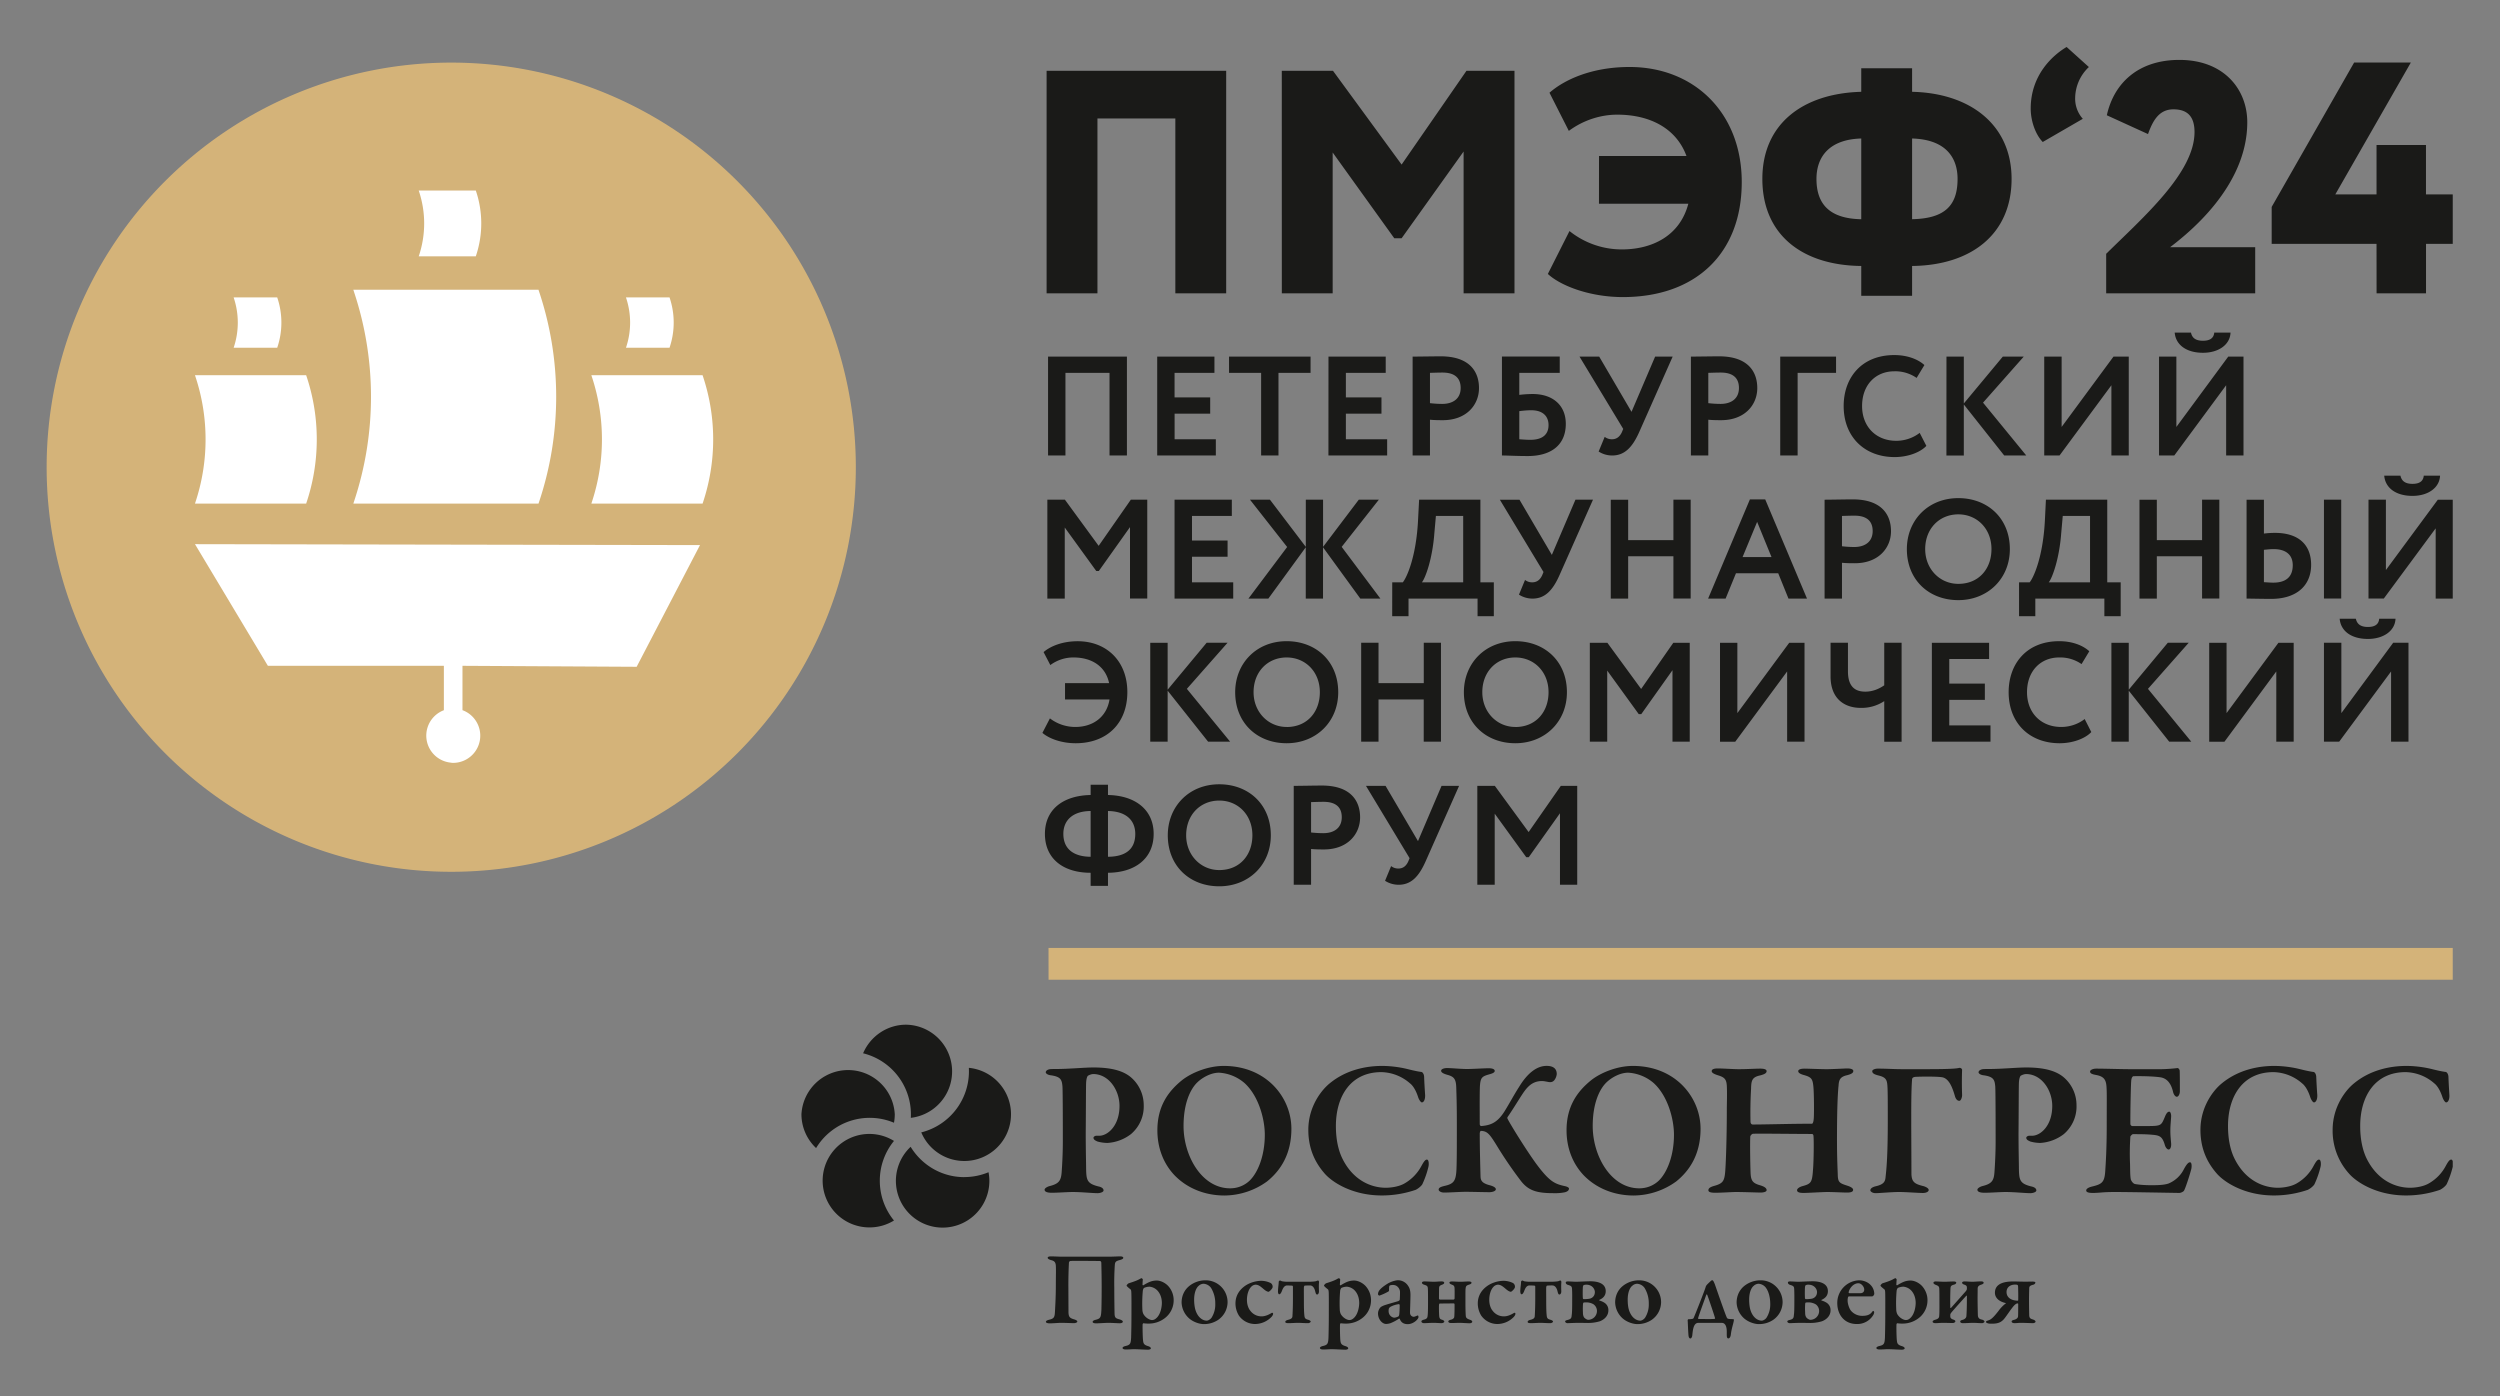
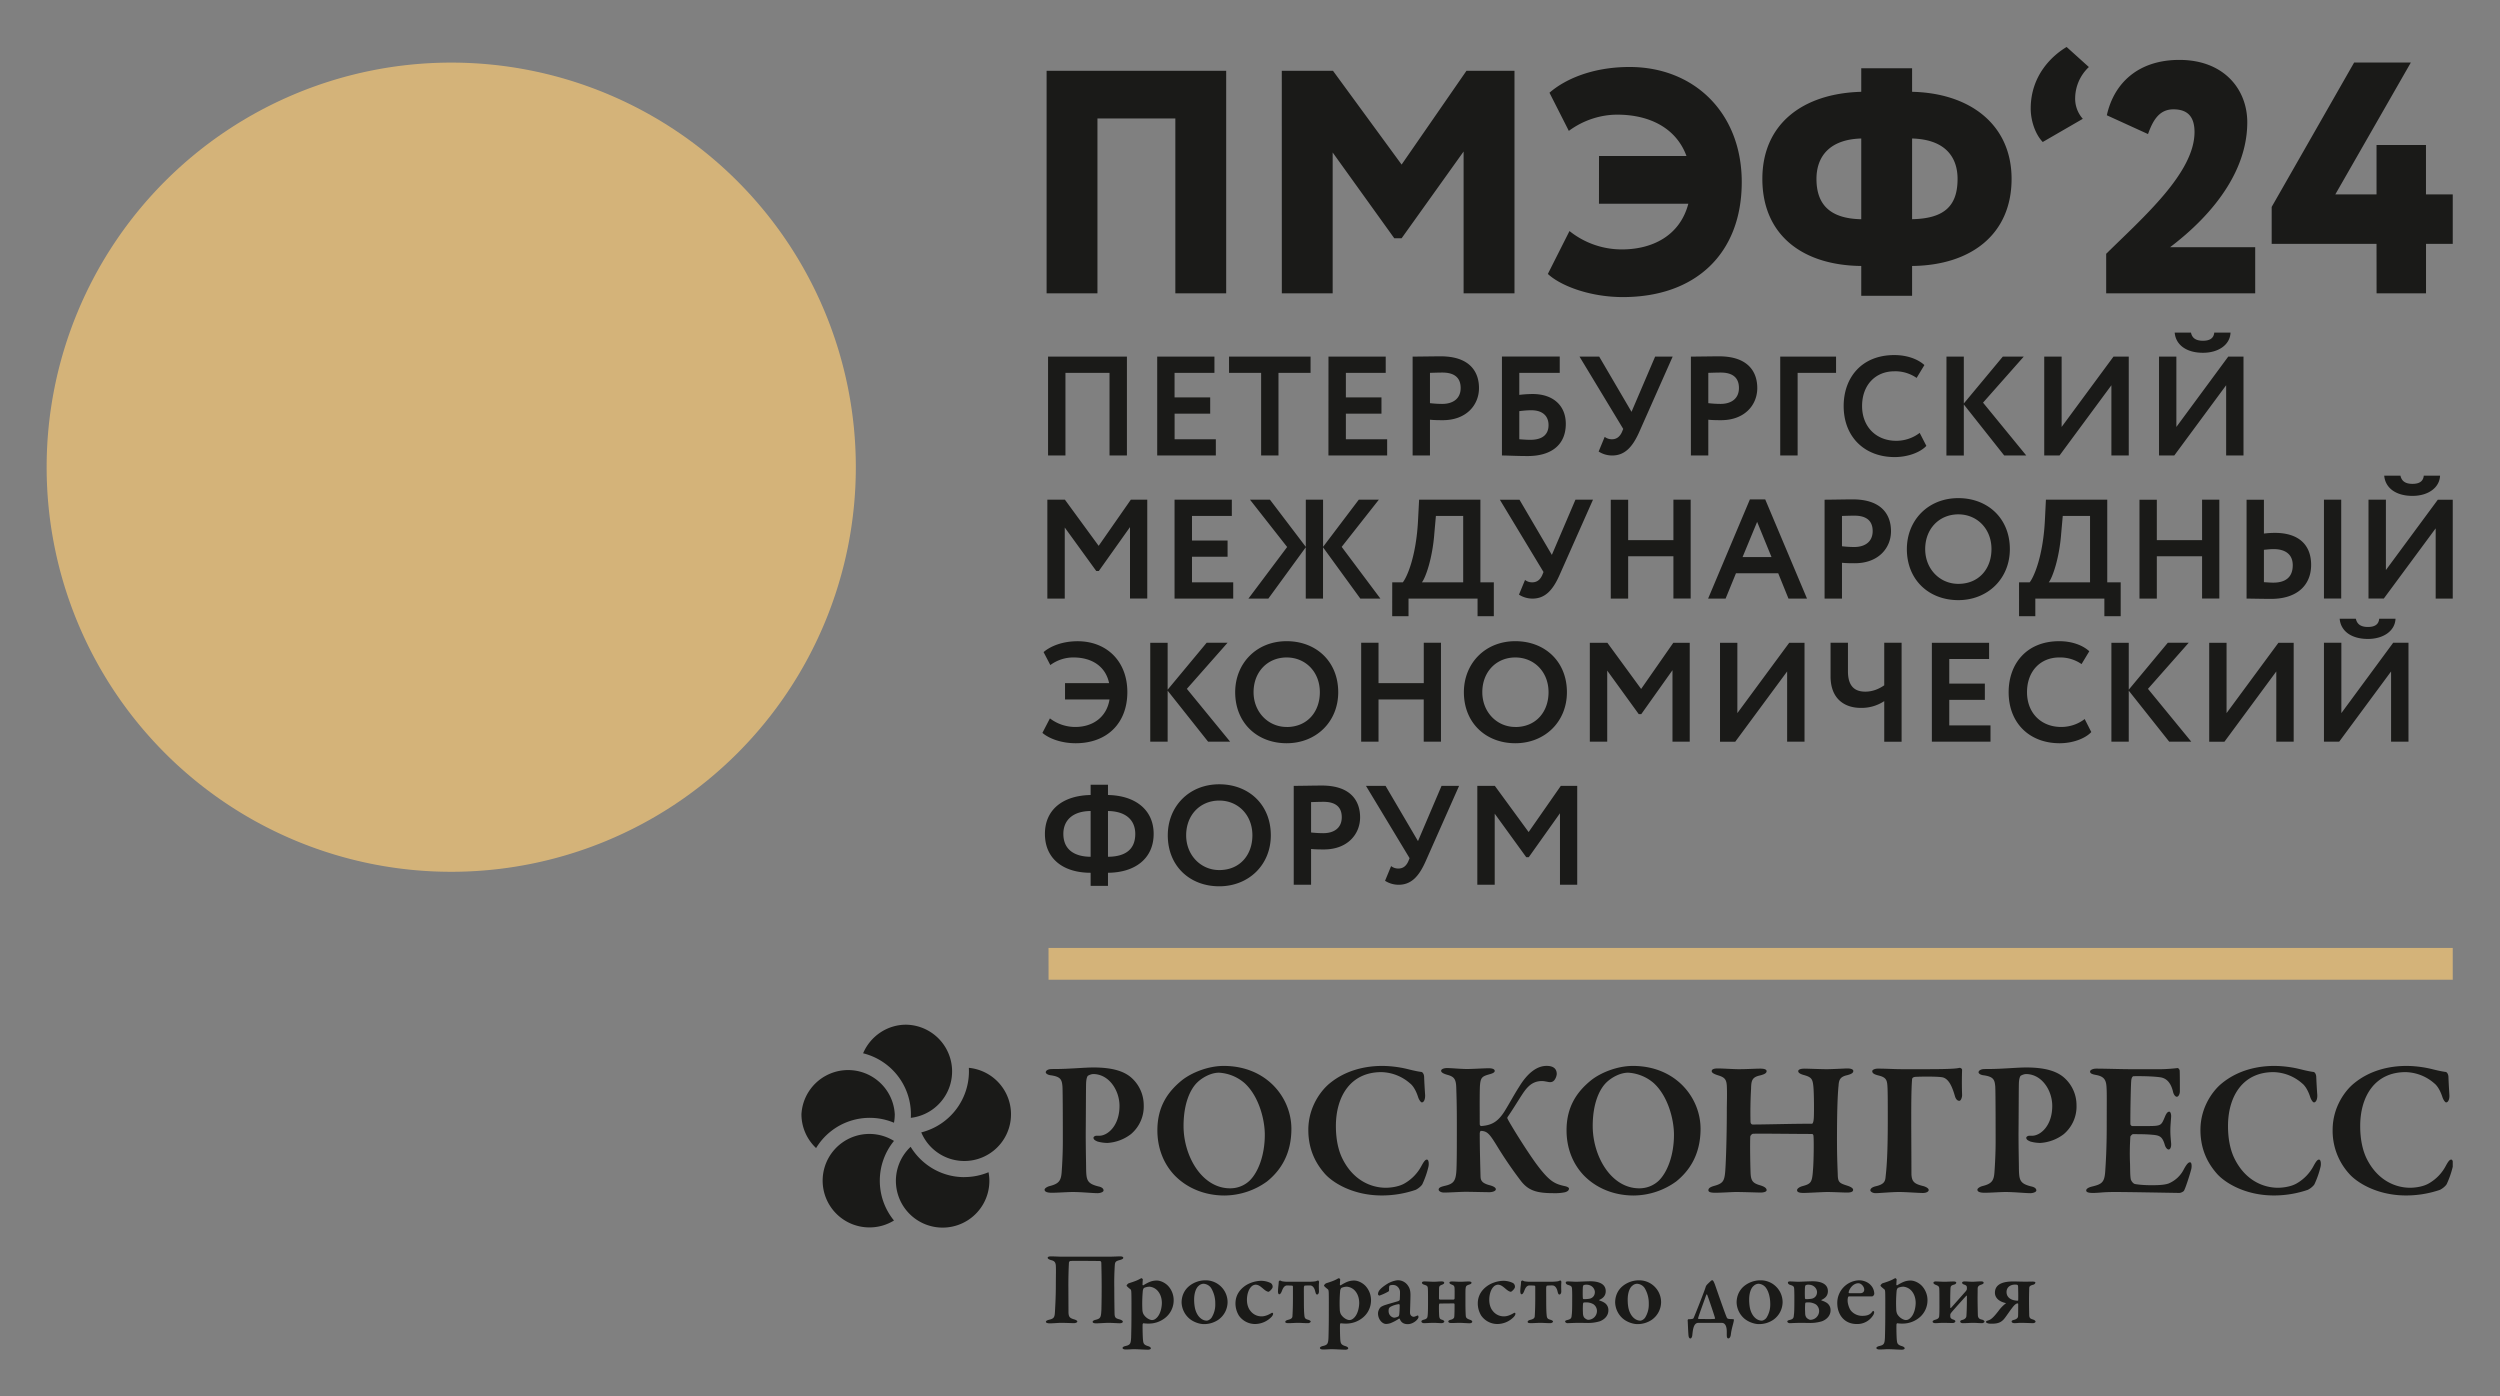
<svg xmlns="http://www.w3.org/2000/svg" xml:space="preserve" width="71.445" height="39.905">
  <rect width="100%" height="100%" fill="#808080" stroke="none" />
  <path d="M21.48 7.932h30.104v.682H21.479Z" style="fill:#d4b379;fill-opacity:1;fill-rule:evenodd;stroke:none" transform="matrix(1.333 0 0 -1.333 1.333 38.572)" />
  <path d="M24.198 26.396h-1.67v-3.748h-1.09v4.77h3.85v-4.77h-1.09zM26.48 27.418h1.098l1.471-2.01 1.39 2.01h1.03v-4.77h-1.091v3.04l-1.329-1.86h-.157l-1.321 1.839v-3.019h-1.09zM33.281 25.592h1.875c-.212.579-.764.886-1.486.886-.34 0-.716-.11-1.036-.348l-.415.818c.32.28.906.552 1.717.552 1.383 0 2.405-.982 2.405-2.467 0-1.533-.988-2.466-2.549-2.466-.688 0-1.321.231-1.608.496l.464.92a1.792 1.792 0 0 1 1.124-.394c.634 0 1.24.279 1.424.98H33.28zM39.993 25.967v-1.73c.716.013.975.306.975.864 0 .45-.246.845-.975.866zm-1.09-1.73v1.73c-.695-.02-.96-.402-.96-.866 0-.552.292-.852.96-.865zm0-1.003c-1.274.014-2.12.675-2.12 1.867 0 1.179.867 1.833 2.12 1.867v.504h1.09v-.504c1.24-.027 2.133-.702 2.133-1.867 0-1.185-.865-1.853-2.133-1.867v-.64h-1.09zM42.794 25.892c-.17.177-.258.476-.258.715 0 .722.47 1.144.77 1.322l.477-.43a.927.927 0 0 1-.294-.667.65.65 0 0 1 .164-.443zM22.787 20.943h-.945v-1.772h-.373v2.12h1.691v-2.12h-.373zM23.809 21.291h1.227v-.348h-.855v-.527h.764v-.348h-.763v-.549h.884v-.348h-1.257ZM25.349 21.291h1.748v-.348h-.688v-1.772h-.372v1.772h-.688zM27.481 21.291h1.227v-.348h-.854v-.527h.763v-.348h-.763v-.549h.885v-.348H27.48zM29.657 20.943v-.65c.088-.01.179-.016.263-.016.222 0 .395.106.395.341 0 .222-.137.331-.39.331-.077 0-.168-.003-.268-.006zm-.372-1.772v2.12c.118 0 .454.006.602.006.624 0 .821-.333.821-.68 0-.362-.27-.689-.775-.689-.064 0-.185 0-.276.01v-.767ZM31.572 20.122v-.603c.085-.006.158-.012.236-.012.276 0 .391.127.391.315 0 .182-.112.319-.372.319-.07 0-.16-.007-.255-.019zm-.372 1.17h1.239v-.349h-.867v-.473c.082.012.21.019.285.019.442 0 .712-.249.712-.64 0-.439-.297-.69-.818-.69-.245 0-.427.012-.551.012zM34.139 19.665c-.146-.324-.313-.494-.576-.494a.535.535 0 0 0-.29.085l.13.315a.246.246 0 0 1 .157-.052c.1 0 .167.058.21.149l.03.073-.937 1.55h.422l.693-1.184.506 1.184h.376zM35.624 20.943v-.65c.087-.01.178-.016.263-.016.221 0 .394.106.394.341 0 .222-.136.331-.39.331-.076 0-.167-.003-.267-.006zm-.373-1.772v2.12c.118 0 .454.006.603.006.624 0 .82-.333.82-.68 0-.362-.269-.689-.775-.689-.063 0-.184 0-.275.01v-.767ZM37.166 21.291h1.197v-.348h-.824v-1.772h-.373zM40.299 19.377c-.134-.143-.403-.24-.679-.24-.648 0-1.094.434-1.094 1.094 0 .609.385 1.093 1.085 1.093.276 0 .506-.087.646-.214l-.167-.276a.8.8 0 0 1-.479.142c-.394 0-.69-.285-.69-.745 0-.442.3-.745.732-.745.18 0 .358.058.503.17zM40.73 21.291h.372v-1.005l.836 1.005h.449l-.873-.987.927-1.133h-.473l-.866 1.094V19.17h-.373zM42.826 19.171v2.12h.373v-1.508l1.112 1.508h.327v-2.12h-.372v1.506l-1.112-1.506ZM45.972 21.806c.024-.118.105-.175.257-.175.136 0 .23.046.242.175h.349c-.01-.26-.257-.433-.59-.433-.364 0-.586.176-.607.433zm-.685-2.635v2.12h.372v-1.508l1.112 1.508h.327v-2.12h-.372v1.506l-1.112-1.506ZM21.454 18.224h.376l.724-.99.69.99h.352v-2.12h-.37v1.532l-.669-.942h-.054l-.676.933v-1.524h-.373zM24.181 18.224h1.228v-.349h-.854v-.527h.763V17h-.763v-.548h.884v-.349h-1.258zM25.798 18.224h.428l.769-1.012v1.012h.37v-1.012l.766 1.012h.43l-.797-1.012.83-1.109h-.43l-.8 1.1v-1.1h-.37v1.1l-.802-1.1h-.427l.83 1.106zM29.484 16.452h.885v1.423h-.585l-.033-.37c-.04-.547-.191-.96-.267-1.053zm-.636 0h.227c.088.109.29.557.327 1.348l.022.424h1.314v-1.772h.288v-.727h-.349v.378h-1.48v-.378h-.35zM32.43 16.597c-.145-.324-.312-.494-.575-.494a.535.535 0 0 0-.29.085l.13.315a.241.241 0 0 1 .157-.051c.1 0 .166.057.209.148l.03.073-.936 1.55h.421l.694-1.183.506 1.184h.376zM34.876 17.01h-.97v-.907h-.373v2.12h.373v-.866h.97v.867h.37v-2.12h-.37zM36.359 16.994h.62l-.308.754zm.157 1.236h.328l.896-2.127h-.397l-.22.543h-.906l-.222-.543h-.375zM38.49 17.875v-.65c.088-.01.179-.016.264-.016.221 0 .394.106.394.342 0 .222-.137.33-.39.33-.077 0-.167-.003-.268-.006zm-.373-1.772v2.12c.12 0 .455.007.603.007.624 0 .821-.333.821-.682 0-.36-.269-.687-.775-.687-.064 0-.185 0-.276.01v-.768zM40.984 16.419c.445 0 .711.327.711.745 0 .44-.312.745-.711.745-.406 0-.71-.306-.71-.745 0-.425.312-.745.71-.745zm0 1.838c.63 0 1.105-.433 1.105-1.093 0-.636-.476-1.094-1.105-1.094-.63 0-1.103.433-1.103 1.094 0 .614.451 1.093 1.103 1.093M42.923 16.452h.885v1.423h-.585l-.033-.37c-.04-.547-.191-.96-.267-1.053zm-.637 0h.228c.088.109.29.557.327 1.348l.021.424h1.315v-1.772h.288v-.727h-.35v.378h-1.48v-.378h-.349zM46.21 17.01h-.97v-.907h-.372v2.12h.372v-.866h.97v.867h.37v-2.12h-.37zM48.823 18.224h.37v-2.12h-.37zm-1.287-1.075v-.694c.067-.003.127-.01.2-.01.273 0 .418.125.418.373 0 .228-.152.346-.412.346-.058 0-.121-.007-.206-.015zm0 .348c.094.012.176.015.236.015.524 0 .776-.27.776-.685 0-.448-.315-.73-.857-.73-.2 0-.403.006-.527.006v2.12h.372zM50.463 18.739c.025-.118.106-.176.258-.176.136 0 .23.046.242.176h.349c-.01-.26-.257-.434-.591-.434-.363 0-.585.176-.606.434zm1.121-2.636v2.12h-.32l-1.113-1.508v1.509h-.373v-2.12h.328l1.112 1.505v-1.506zM21.833 14.29h.945c-.073.354-.363.551-.763.551a.828.828 0 0 1-.497-.163l-.145.278c.148.128.406.233.73.233.624 0 1.066-.43 1.066-1.09 0-.663-.43-1.097-1.109-1.097-.293 0-.563.094-.712.222l.161.311a.897.897 0 0 1 .545-.184c.364 0 .67.2.733.59h-.954ZM23.66 15.156h.373V14.15l.836 1.006h.448l-.872-.988.927-1.132H24.9l-.867 1.093v-1.093h-.373zM26.584 13.35c.445 0 .712.328.712.746 0 .44-.311.745-.712.745-.406 0-.709-.306-.709-.745 0-.424.313-.745.71-.745zm0 1.84c.63 0 1.106-.433 1.106-1.094 0-.636-.475-1.094-1.106-1.094-.63 0-1.103.434-1.103 1.094 0 .615.452 1.094 1.103 1.094M29.523 13.941h-.969v-.906h-.372v2.121h.372v-.866h.97v.866h.369v-2.12h-.37zM31.487 13.35c.445 0 .712.328.712.746 0 .44-.312.745-.712.745-.406 0-.708-.306-.708-.745 0-.424.311-.745.708-.745zm0 1.84c.63 0 1.106-.433 1.106-1.094 0-.636-.476-1.094-1.106-1.094-.63 0-1.103.434-1.103 1.094 0 .615.452 1.094 1.103 1.094M33.084 15.156h.376l.724-.99.69.99h.352v-2.12h-.37v1.532l-.669-.942h-.054l-.676.933v-1.523h-.373zM35.875 13.035v2.121h.372v-1.508l1.112 1.508h.328v-2.12h-.373v1.505l-1.112-1.506zM39.768 13.035h-.372v.87a.881.881 0 0 0-.506-.145c-.321 0-.645.172-.645.678v.718h.373v-.612c0-.339.163-.436.372-.436.164 0 .3.063.406.136v.912h.372zM40.417 15.156h1.227v-.348h-.854v-.527h.763v-.349h-.763v-.548h.884v-.348h-1.257zM43.835 13.242c-.134-.143-.403-.24-.678-.24-.649 0-1.094.434-1.094 1.094 0 .609.384 1.094 1.084 1.094.276 0 .506-.088.645-.216l-.166-.275a.802.802 0 0 1-.479.142c-.393 0-.69-.285-.69-.745 0-.443.3-.745.733-.745.178 0 .358.057.503.17zM44.266 15.156h.372V14.15l.837 1.006h.448l-.873-.988.928-1.132h-.473l-.867 1.093v-1.093h-.372zM46.363 13.035v2.121h.372v-1.508l1.112 1.508h.327v-2.12h-.373v1.505l-1.111-1.506ZM49.507 15.671c.025-.118.107-.176.259-.176.136 0 .23.046.241.176h.35c-.01-.26-.259-.433-.591-.433-.364 0-.585.175-.606.433zm-.684-2.635v2.12h.373v-1.508l1.111 1.508h.328v-2.12h-.373v1.505l-1.112-1.505zM22.754 11.55v-.982c.385.003.585.167.585.49 0 .285-.188.485-.585.491zm-.372-.982v.981c-.388-.003-.585-.202-.585-.49 0-.318.212-.488.585-.491zm0-.343c-.585 0-.98.298-.98.834 0 .53.398.823.98.833v.22h.372v-.22c.579-.01.979-.312.979-.833 0-.53-.4-.83-.979-.834v-.281h-.372zM25.14 10.283c.444 0 .71.327.71.745 0 .44-.311.745-.71.745-.407 0-.71-.306-.71-.745 0-.424.312-.745.71-.745zm0 1.839c.629 0 1.105-.434 1.105-1.094 0-.636-.476-1.093-1.106-1.093-.63 0-1.103.433-1.103 1.093 0 .615.452 1.094 1.103 1.094M27.108 11.74v-.651c.089-.01.18-.015.264-.015.221 0 .394.106.394.342 0 .221-.136.33-.39.33-.077 0-.167-.003-.268-.006zm-.372-1.772v2.12c.118 0 .454.007.603.007.624 0 .82-.334.82-.682 0-.36-.269-.688-.775-.688-.063 0-.185 0-.276.01v-.767ZM29.56 10.462c-.145-.325-.312-.494-.575-.494a.538.538 0 0 0-.291.085l.13.315a.244.244 0 0 1 .158-.052c.1 0 .166.058.208.149l.03.073-.935 1.55h.42l.695-1.184.505 1.184h.376zM30.672 12.088h.376l.724-.99.69.99h.352v-2.12h-.37v1.533l-.669-.942h-.054l-.676.933V9.968h-.373z" style="fill:#1a1a18;fill-opacity:1;fill-rule:nonzero;stroke:none" transform="matrix(1.333 0 0 -1.333 1.333 38.572)" />
  <path d="M8.675 27.594a8.674 8.674 0 1 1-.002-17.348 8.674 8.674 0 0 1 .002 17.348" style="fill:#d4b379;fill-opacity:1;fill-rule:evenodd;stroke:none" transform="matrix(1.333 0 0 -1.333 1.333 38.572)" />
-   <path d="M10.549 22.71a.353.353 0 0 0-.004.014h-3.97l.017-.053a7.119 7.119 0 0 0 0-4.48l-.017-.052h3.97l.004.013a7.115 7.115 0 0 1 0 4.558M14.065 20.884l-.003.008h-2.384l.01-.031a4.28 4.28 0 0 0 0-2.69l-.01-.032h2.384l.003.008a4.279 4.279 0 0 1 0 2.737M5.566 20.884l-.002.008H3.18l.01-.031a4.276 4.276 0 0 0 0-2.69l-.01-.032h2.384l.002.008a4.273 4.273 0 0 1 0 2.738M4.944 22.557v.003h-.935l.004-.013a1.677 1.677 0 0 0 0-1.054l-.004-.012h.935v.003a1.67 1.67 0 0 1 0 1.073M13.355 22.557v.003h-.935l.004-.013a1.677 1.677 0 0 0 0-1.054l-.004-.012h.934l.001.003a1.675 1.675 0 0 1 0 1.073M9.201 24.848v.004H7.977l.005-.016a2.188 2.188 0 0 0 0-1.38l-.005-.015H9.2l.002.004a2.187 2.187 0 0 1 0 1.403M12.649 14.641l1.358 2.609-10.827.02 1.563-2.608h3.773v-.952a.582.582 0 0 1 .14-1.123c.018-.003.036-.006.055-.006h.004a.583.583 0 0 1 .2 1.13v.951z" style="fill:#fff;fill-opacity:1;fill-rule:nonzero;stroke:none" transform="matrix(1.333 0 0 -1.333 1.333 38.572)" />
  <path d="M44.154 23.495c.805.792 1.894 1.74 1.894 2.61 0 .353-.17.487-.452.487-.304 0-.439-.234-.545-.53l-.883.403c.155.7.685 1.187 1.555 1.187.961 0 1.456-.636 1.456-1.336 0-1.392-1.286-2.396-1.654-2.679h1.824v-.99h-3.195zM49.95 23.708h-2.248v.792l1.768 3.096h1.216l-1.62-2.828h.884v1.06h1.06v-1.06h.574v-1.06h-.573v-1.06h-1.06zM18.427 6.968c-.414 0-.77-.253-.923-.613a1.349 1.349 0 0 0 1.023-1.384 1.002 1.002 0 0 1-.1 1.997zm1.344-.925a1.35 1.35 0 0 0-1.02-1.384 1.001 1.001 0 1 1 1.02 1.384zM19.673 3.7c-.487 0-.913.261-1.15.65a1.002 1.002 0 1 1 1.688-.727c0 .062-.007.123-.018.182a1.342 1.342 0 0 0-.52-.104Zm-1.811-.077c0 .323.114.62.304.853a1.002 1.002 0 1 1-.522-1.854c.192 0 .37.055.522.148-.19.232-.304.53-.304.852zm-1.68 1.425a1.002 1.002 0 0 0 2.001 0c0-.062-.006-.123-.017-.182a1.343 1.343 0 0 1-1.67-.543.997.997 0 0 0-.314.725M22.435 5.91a.254.254 0 0 1-.112-.038c-.013-.012-.034-.058-.038-.154-.004-.083-.004-.599-.008-1.073 0-.378.008-.648.008-.752.004-.254.017-.329.258-.391.083-.016.116-.05.116-.088 0-.033-.07-.058-.129-.058-.108 0-.345.025-.528.025-.12 0-.324-.016-.453-.016-.096 0-.154.02-.154.066 0 .03.058.063.1.075.203.05.253.112.266.303.013.167.025.437.025.65 0 .132 0 1.064-.008 1.184-.013.146-.034.212-.262.242-.054.008-.096.037-.096.062 0 .033.037.058.087.067.025.004.1.004.138.004.266 0 .607.033.794.033.399 0 .67-.075.84-.241a.786.786 0 0 0 .241-.561.776.776 0 0 0-.275-.628.922.922 0 0 0-.498-.188.81.81 0 0 0-.217.03c-.058.025-.087.045-.087.083 0 .016.029.041.062.041h.063c.174 0 .433.208.433.64 0 .333-.225.683-.566.683M24.665 5.727c-.141-.138-.291-.437-.291-.932 0-.64.391-1.335.998-1.335.229 0 .37.117.424.17.175.175.32.533.32.978 0 .329-.128.827-.432 1.106a.918.918 0 0 1-.549.225c-.187 0-.374-.117-.47-.212zm2.021-.99c0-.545-.233-.898-.524-1.131a1.57 1.57 0 0 0-.91-.3c-.437 0-.82.167-1.082.445-.224.242-.357.57-.357.953 0 .507.224.831.536 1.08.187.146.537.3.886.3.919 0 1.451-.681 1.451-1.347M29.17 6.018c.1-.025.204-.05.3-.063.029 0 .062-.05.062-.112.004-.116.013-.262.021-.383.004-.087-.025-.158-.07-.158-.021 0-.059.05-.08.113-.041.129-.103.241-.174.295a.961.961 0 0 1-.615.241c-.662 0-.974-.524-.974-1.156 0-.279.05-.52.142-.703.228-.457.607-.62.931-.62.054 0 .258.009.404.096a.938.938 0 0 1 .361.379c.05.091.08.129.113.129.045 0 .045-.108.033-.154a1.932 1.932 0 0 0-.125-.362c-.012-.037-.087-.104-.15-.133a2.234 2.234 0 0 0-.727-.12c-.616 0-1.052.274-1.223.47-.158.182-.35.473-.35.935 0 .503.284.857.458.998.353.291.782.374 1.123.374.191 0 .39-.029.54-.066M30.021 6.038c.1 0 .3-.02.428-.02.125 0 .366.016.466.016.084 0 .13-.02.13-.058 0-.037-.063-.058-.109-.07-.162-.046-.195-.067-.208-.254-.008-.154-.004-.62-.004-.815 0-.017.013-.042.03-.042.224.017.36.087.51.329.117.191.2.35.304.511.167.275.366.45.59.45.142 0 .217-.059.217-.175a.253.253 0 0 0-.054-.134c-.033-.037-.07-.045-.12-.037-.047.008-.1.021-.142.021-.245 0-.353-.175-.47-.357-.116-.184-.208-.33-.27-.417a.047.047 0 0 1 0-.033c.095-.183.465-.77.648-1.01.275-.362.383-.392.603-.441.025-.008.067-.025.067-.046 0-.037-.025-.062-.083-.08a1.067 1.067 0 0 0-.25-.02c-.366 0-.544.058-.707.275a8.79 8.79 0 0 0-.52.765c-.137.22-.19.291-.324.295-.02 0-.025-.029-.029-.05 0-.337.013-.773.017-.927.004-.083.024-.145.208-.191.074-.021.12-.05.12-.083 0-.038-.07-.063-.137-.063-.091 0-.379.008-.507.008-.13 0-.337-.016-.47-.016-.062 0-.112.033-.112.062 0 .038.033.058.124.08.2.045.246.103.258.357.008.208.008.495.008.94 0 .486-.008.644-.012.794-.004.195-.042.25-.187.29-.108.03-.138.06-.138.088 0 .038.067.058.125.058M33.437 5.727c-.141-.138-.291-.437-.291-.932 0-.64.39-1.335.998-1.335.229 0 .37.117.424.17.175.175.32.533.32.978 0 .329-.128.827-.432 1.106a.918.918 0 0 1-.549.225c-.187 0-.374-.117-.47-.212zm2.021-.99c0-.545-.233-.898-.524-1.131a1.57 1.57 0 0 0-.91-.3c-.437 0-.82.167-1.082.445-.224.242-.357.57-.357.953 0 .507.224.831.536 1.08.187.146.536.3.886.3.919 0 1.451-.681 1.451-1.347M36.579 4.828c.282 0 .831.017 1.268.017.017 0 .033.042.037.104.009.054.009.54-.008.703-.017.15-.037.191-.204.237-.058.016-.12.041-.12.083 0 .03.041.054.137.054.054 0 .362-.012.47-.012.133 0 .395.016.445.016.079 0 .129-.02.129-.054 0-.041-.038-.066-.134-.091-.149-.034-.174-.1-.182-.22-.021-.196-.034-.57-.034-1.161 0-.408.013-.624.017-.761.004-.162.046-.175.212-.229.075-.025.117-.054.117-.087 0-.046-.059-.058-.134-.058-.07 0-.295.012-.42.012-.091 0-.424-.02-.507-.02-.1 0-.141.02-.141.058 0 .037.054.07.112.087.204.054.212.087.233.395.012.166.017.557.008.67 0 .037-.016.054-.033.054-.333 0-1.185.012-1.268.004-.021-.004-.055-.038-.055-.062-.008-.154 0-.6.005-.732.004-.196.029-.258.199-.308.088-.025.146-.059.146-.104.004-.042-.08-.054-.133-.054-.03 0-.374.012-.52.012-.096 0-.308-.016-.45-.016-.107 0-.145.02-.145.054 0 .045.046.07.117.091.183.05.22.096.24.27.018.167.038.787.038 1.356 0 .125.009.354 0 .52-.008.137-.045.183-.183.225-.095.029-.141.058-.141.091 0 .042.054.058.129.058.112 0 .34-.016.449-.016.175 0 .362.012.462.012.087 0 .137-.017.137-.054 0-.046-.054-.07-.141-.092-.175-.037-.188-.116-.192-.286a8.7 8.7 0 0 1-.012-.712c.004-.033.02-.054.05-.054M41.01 6.043c.03 0 .055-.021.055-.046a7.554 7.554 0 0 1 0-.528c.004-.054-.025-.133-.058-.133-.034 0-.075.02-.1.116-.054.183-.13.375-.283.391-.129.017-.44.013-.528.008-.083 0-.104-.024-.104-.066-.017-.216-.017-.59-.017-.87 0-.29.004-.848.004-1.143.004-.179.071-.22.262-.266.063-.02.108-.05.108-.083s-.05-.063-.124-.063c-.104 0-.358.021-.516.021-.154 0-.416-.025-.499-.025-.067 0-.112.038-.112.058 0 .046.05.075.124.092.18.042.196.112.204.208.013.129.046.378.046 1.193 0 .387 0 .64-.008.749-.009.137-.038.187-.2.225-.092.024-.125.05-.125.091 0 .03.059.054.12.054.184 0 .346-.012.512-.012h.541c.549 0 .649.016.698.029M42.433 5.91a.255.255 0 0 1-.113-.038c-.012-.012-.033-.058-.037-.154-.004-.083-.004-.599-.008-1.073 0-.378.008-.648.008-.752.004-.254.017-.329.258-.391.083-.016.116-.05.116-.088 0-.033-.07-.058-.128-.058-.11 0-.346.025-.529.025-.12 0-.324-.016-.453-.016-.096 0-.154.02-.154.066 0 .03.058.063.1.075.204.05.254.112.266.303.013.167.025.437.025.65 0 .132 0 1.064-.008 1.184-.013.146-.034.212-.262.242-.055.008-.096.037-.096.062 0 .033.038.058.087.067.025.004.1.004.138.004.266 0 .607.033.794.033.399 0 .67-.075.84-.241a.785.785 0 0 0 .241-.561.777.777 0 0 0-.274-.628.923.923 0 0 0-.5-.188.806.806 0 0 0-.215.03c-.059.025-.088.045-.088.083 0 .016.03.041.063.041h.062c.175 0 .432.208.432.64 0 .333-.224.683-.565.683M45.314 6.014c.137 0 .308.016.366.024.017.005.046-.024.05-.054.004-.074.004-.361.004-.444 0-.059-.03-.117-.066-.117-.038 0-.071.062-.08.104-.054.233-.17.295-.266.312-.079.012-.258.029-.578.025-.016 0-.05-.017-.054-.116-.008-.104-.02-.683-.017-.911 0-.013.017-.042.042-.042h.333c.295 0 .287.017.366.2.025.062.054.108.091.108.034 0 .046-.07.041-.117-.007-.116-.016-.19-.016-.286 0-.113.009-.18.017-.283.004-.075-.02-.125-.054-.125s-.067.05-.08.092c-.053.183-.107.211-.27.224-.133.013-.286.013-.415.013-.017 0-.055-.042-.055-.05a5.332 5.332 0 0 1-.008-.578c.004-.1 0-.254.017-.341.012-.038.05-.092.091-.1.067-.013.196-.025.337-.025.125 0 .279 0 .383.037a.642.642 0 0 1 .328.308c.059.108.096.146.13.146.04 0 .037-.088.032-.121 0-.033-.12-.416-.158-.483-.012-.029-.079-.053-.1-.053-.045 0-1.072.02-1.384.02-.279 0-.325-.02-.474-.02-.08 0-.141.012-.141.053 0 .038.054.067.124.084.212.05.266.091.283.315.012.175.033.491.033 1.007 0 .49.004.682-.004.802-.008.15-.042.234-.22.267-.088.016-.133.033-.133.074 0 .038.07.063.129.063.195 0 .536-.012.752-.012zM48.297 6.018c.1-.025.204-.05.299-.063.03 0 .062-.05.062-.112.005-.116.013-.262.022-.383.004-.087-.026-.158-.072-.158-.02 0-.058.05-.079.113-.041.129-.104.241-.174.295a.962.962 0 0 1-.616.241c-.66 0-.973-.524-.973-1.156 0-.279.05-.52.142-.703.228-.457.607-.62.931-.62.054 0 .258.009.404.096a.935.935 0 0 1 .361.379c.05.091.08.129.113.129.045 0 .045-.108.033-.154a1.94 1.94 0 0 0-.125-.362c-.012-.037-.087-.104-.15-.133a2.238 2.238 0 0 0-.727-.12c-.616 0-1.052.274-1.223.47-.158.182-.35.473-.35.935 0 .503.283.857.458.998.354.291.782.374 1.123.374.192 0 .391-.029.54-.066M51.13 6.018c.1-.025.204-.05.3-.063.029 0 .062-.05.062-.112.004-.116.013-.262.02-.383.005-.087-.024-.158-.07-.158-.02 0-.058.05-.079.113-.042.129-.104.241-.174.295a.963.963 0 0 1-.616.241c-.661 0-.973-.524-.973-1.156 0-.279.05-.52.141-.703.229-.457.607-.62.932-.62.054 0 .258.009.403.096a.935.935 0 0 1 .362.379c.05.091.08.129.113.129.016 0 .027-.015.033-.036V3.922a1.954 1.954 0 0 0-.125-.362c-.013-.037-.088-.104-.15-.133a2.237 2.237 0 0 0-.728-.12c-.615 0-1.052.274-1.222.47a1.37 1.37 0 0 0-.35.935c0 .503.283.857.458.998.353.291.782.374 1.123.374.191 0 .39-.029.54-.066M22.763 1.994c.072 0 .222.007.249.007.043 0 .07-.011.07-.03 0-.02-.023-.035-.072-.048-.097-.025-.104-.045-.11-.112a5.698 5.698 0 0 1-.011-.478c0-.217.004-.488.006-.562.003-.088.027-.1.115-.123.029-.01.062-.027.062-.045 0-.025-.029-.036-.069-.036-.038 0-.175.009-.242.009-.051 0-.213-.011-.258-.011-.054 0-.078.013-.078.033 0 .02.031.036.063.043.107.027.116.05.125.215a19.666 19.666 0 0 1-.002 1.006c0 .03-.02.04-.032.04-.16 0-.571.007-.632 0-.01 0-.029-.018-.03-.033a8.91 8.91 0 0 1-.012-.542l.002-.507c0-.105.018-.139.11-.166.047-.013.079-.03.079-.05.002-.021-.043-.035-.072-.035-.016 0-.202.007-.28.007-.052 0-.162-.011-.236-.011-.062 0-.085.016-.085.033 0 .025.045.038.07.045.103.023.116.056.123.153.004.08.02.318.02.595 0 .186.005.321 0 .406-.004.076-.03.106-.099.123-.051.014-.076.032-.076.05 0 .022.03.031.07.031.06 0 .184-.007.244-.007zM23.525 1.324a.116.116 0 0 1-.024-.058 2.903 2.903 0 0 1-.01-.399c0-.04.01-.078.023-.103.047-.083.137-.128.184-.128.025 0 .05.007.076.027.117.086.135.278.135.339 0 .06-.011.174-.095.266a.267.267 0 0 1-.168.083.285.285 0 0 1-.12-.027zm.527.034a.45.45 0 0 0 .11-.294.48.48 0 0 0-.193-.39.562.562 0 0 0-.345-.114.755.755 0 0 0-.11.007c-.009.002-.018-.02-.018-.031-.002-.101.003-.29.01-.339.006-.06.017-.094.107-.12.044-.014.06-.032.06-.048 0-.02-.035-.029-.063-.029-.062 0-.217.011-.298.011-.055 0-.085-.006-.181-.006-.038 0-.065.013-.065.033 0 .014.022.031.058.04.106.023.119.05.126.182.002.079.007.258.007.484 0 .15.002.401-.003.486-.002.047-.009.056-.016.063-.04.031-.085.07-.085.08 0 .012.025.043.047.052.045.014.168.052.229.088.023.013.04.02.045.02.009 0 .027-.02.027-.031-.005-.04-.005-.07-.007-.106 0-.009.011-.018.018-.015.04.026.1.058.132.071.038.016.09.031.155.031.09 0 .193-.056.253-.125M24.693 1.365c-.051-.047-.092-.146-.092-.294 0-.074.01-.159.027-.215.047-.157.15-.233.244-.233.023 0 .065.018.099.058a.527.527 0 0 1 .083.305.63.63 0 0 1-.09.338.213.213 0 0 1-.161.09.158.158 0 0 1-.11-.05zm.625-.343a.468.468 0 0 0-.2-.381.543.543 0 0 0-.308-.092c-.101 0-.227.047-.31.117a.478.478 0 0 0-.168.345c0 .157.07.275.155.347.067.058.193.13.358.13a.47.47 0 0 0 .473-.466M26.246 1.427a.094.094 0 0 0 .038-.08c0-.04-.074-.105-.087-.105-.02 0-.056.015-.103.055-.06.05-.108.097-.177.097a.142.142 0 0 1-.097-.05c-.056-.058-.087-.17-.087-.273 0-.145.06-.222.072-.235a.297.297 0 0 1 .244-.121c.065 0 .139.027.215.074a.02.02 0 0 0 .03-.018c0-.022-.019-.052-.037-.07a.493.493 0 0 0-.345-.15.422.422 0 0 0-.351.18.501.501 0 0 0-.074.26c0 .174.09.302.224.39a.654.654 0 0 0 .316.096.47.47 0 0 0 .22-.05M26.611.57c-.026 0-.056.006-.056.026 0 .018.016.032.054.043.06.015.094.031.099.074.005.067.011.21.011.374v.264c0 .01-.004.02-.018.023l-.103.004c-.067 0-.096-.065-.119-.128-.018-.042-.035-.062-.054-.062-.02 0-.029.04-.026.074.002.076.015.139.015.188-.002.014.016.033.027.033s.025-.008.04-.015a.66.66 0 0 1 .142-.011h.44c.053 0 .136.006.154.013.015.007.031.013.042.013.011 0 .02-.02.02-.033-.007-.065-.004-.119-.002-.195.002-.045-.02-.072-.04-.072-.016 0-.027.014-.038.059-.018.083-.056.136-.115.136-.045 0-.096-.002-.112-.004-.011-.003-.015-.02-.018-.034-.002-.063 0-.18 0-.282 0-.164.003-.258.01-.32.006-.066.022-.08.084-.097.036-.011.052-.027.052-.036 0-.018-.031-.036-.056-.036-.076 0-.166.007-.215.007-.052 0-.144-.007-.218-.007M27.757 1.324a.116.116 0 0 1-.025-.058 2.95 2.95 0 0 1-.009-.399c0-.04.01-.078.022-.103.048-.083.137-.128.184-.128.025 0 .05.007.076.027.117.086.135.278.135.339 0 .06-.011.174-.094.266a.266.266 0 0 1-.168.083.283.283 0 0 1-.121-.027zm.526.034a.45.45 0 0 0 .11-.294.479.479 0 0 0-.193-.39.562.562 0 0 0-.344-.114.754.754 0 0 0-.11.007c-.01.002-.018-.02-.018-.031-.003-.101.002-.29.008-.339.007-.06.019-.094.108-.12.045-.014.06-.032.06-.048 0-.02-.035-.029-.062-.029-.063 0-.217.011-.298.011-.056 0-.085-.006-.182-.006-.038 0-.065.013-.065.033 0 .014.023.031.058.04.106.023.12.05.126.182.002.079.007.258.007.484 0 .15.002.401-.002.486-.003.047-.01.056-.016.063-.04.031-.085.07-.085.08 0 .012.025.043.047.052.044.014.168.052.228.088.023.013.04.02.045.02.01 0 .027-.02.027-.031-.004-.04-.004-.07-.007-.106 0-.009.011-.018.018-.015.04.026.1.058.132.071.039.016.09.031.155.031.09 0 .193-.056.253-.125M28.98.713c.01.006.018.033.018.042.005.032.01.126.01.2 0 .009-.01.022-.016.022A.534.534 0 0 1 28.81.92c-.027-.02-.04-.032-.04-.09 0-.099.08-.143.123-.143.02 0 .065.013.087.027zm.209.654c.027-.036.05-.092.05-.193 0-.087-.01-.354-.01-.378 0-.063.045-.09.083-.09.011 0 .056.018.078.027.007.004.01.002.014-.003A.085.085 0 0 0 29.411.7c0-.043-.106-.152-.231-.152-.065 0-.135.02-.168.107-.003.01-.016.014-.02.01a1.01 1.01 0 0 0-.178-.095.341.341 0 0 0-.098-.018c-.083 0-.173.101-.173.226 0 .041.018.084.04.115.023.031.061.045.082.054.049.02.253.076.304.092.027.009.04.024.04.033.003.02.007.144.005.173-.002.053-.05.143-.15.143-.031 0-.056-.004-.072-.015-.009-.005-.013-.027-.013-.103a.027.027 0 0 0-.01-.02 1.083 1.083 0 0 0-.196-.09c-.014 0-.03.018-.03.03 0 .066.05.126.189.216a.562.562 0 0 0 .224.083.26.26 0 0 0 .233-.121M30.507.567c-.056 0-.166.009-.215.009-.052 0-.117-.004-.182-.004-.027 0-.06.009-.06.033 0 .02.024.03.062.04.04.01.063.036.065.054.005.038.007.117.007.267 0 .016-.007.027-.018.027L29.872.99c-.015 0-.02-.008-.022-.042-.002-.038 0-.16.004-.215.003-.052.016-.079.054-.088.036-.01.056-.027.056-.04 0-.013-.018-.036-.065-.036-.015 0-.114.007-.163.007-.072 0-.168-.007-.206-.007-.038 0-.057.02-.057.038 0 .014.02.03.057.038.051.014.062.03.071.052.01.034.014.132.014.302 0 .17 0 .26-.003.303-.002.054-.009.07-.076.09-.033.01-.051.027-.051.042 0 .023.026.03.056.03.054 0 .143-.007.192-.007.072 0 .104.007.173.007.036 0 .056-.01.056-.03 0-.013-.011-.027-.045-.04-.056-.02-.063-.036-.065-.076-.002-.07-.002-.202-.002-.224.002-.007.009-.019.018-.019h.296c.006 0 .02.012.02.02.002.061.002.196 0 .22-.002.054-.02.065-.056.079-.027.011-.054.022-.054.045 0 .018.027.024.058.024.04 0 .115-.006.17-.006.075 0 .124.006.184.006.039 0 .061-.01.061-.027 0-.022-.022-.03-.05-.04-.073-.022-.071-.042-.078-.099-.002-.02-.002-.147-.002-.268 0-.12.002-.227.007-.296.002-.058.035-.07.087-.09.036-.011.052-.027.052-.042 0-.023-.032-.034-.056-.034M31.441 1.427a.094.094 0 0 0 .038-.08c0-.04-.074-.105-.087-.105-.02 0-.056.015-.103.055-.06.05-.108.097-.177.097a.142.142 0 0 1-.097-.05c-.056-.058-.087-.17-.087-.273 0-.146.06-.222.072-.235a.297.297 0 0 1 .244-.121c.065 0 .139.026.215.074a.02.02 0 0 0 .03-.018c0-.022-.019-.052-.037-.07a.494.494 0 0 0-.345-.15.422.422 0 0 0-.351.18.502.502 0 0 0-.074.26c0 .174.09.302.224.39a.651.651 0 0 0 .316.096.47.47 0 0 0 .22-.05M31.807.57c-.027 0-.056.006-.056.026 0 .018.015.032.053.043.06.015.094.031.099.074.005.067.011.21.011.374v.264c0 .01-.004.02-.018.023a2.046 2.046 0 0 1-.103.004c-.067 0-.096-.065-.119-.128-.018-.042-.035-.062-.054-.062-.02 0-.028.04-.027.074.003.076.016.139.016.188-.002.014.016.033.027.033.012 0 .025-.008.04-.015a.658.658 0 0 1 .142-.011h.439c.054 0 .137.006.155.013.015.007.031.013.042.013.011 0 .02-.02.02-.033-.006-.065-.004-.119-.002-.195.003-.045-.02-.072-.04-.072-.016 0-.027.014-.038.059-.018.083-.056.136-.115.136a1.19 1.19 0 0 1-.111-.004c-.012-.003-.016-.02-.019-.034-.002-.063 0-.18 0-.282 0-.164.003-.258.01-.32.006-.066.022-.08.084-.097.036-.011.052-.027.052-.036 0-.018-.031-.036-.056-.036-.076 0-.166.007-.215.007-.052 0-.144-.007-.217-.007M33.158.977a.319.319 0 0 1-.143.038c-.027 0-.04 0-.061-.004-.009-.002-.013-.011-.016-.027a1.51 1.51 0 0 1-.002-.181c0-.043.005-.08.025-.11.018-.025.065-.052.087-.052a.19.19 0 0 1 .189.193.176.176 0 0 1-.079.143zm-.15.417c-.031 0-.052-.007-.06-.013-.007-.007-.012-.02-.014-.05a2.388 2.388 0 0 1 0-.224c.002-.018.011-.023.024-.023.039 0 .108.003.144.016.058.023.09.072.09.137 0 .06-.054.157-.184.157zm.282-.325c-.011-.002-.004-.011.005-.016a.41.41 0 0 0 .107-.049.185.185 0 0 0 .08-.159c0-.121-.089-.2-.185-.236a.885.885 0 0 0-.287-.035l-.157.002c-.072 0-.161-.004-.24-.007-.031-.002-.058.018-.058.036 0 .02.027.027.056.034.079.02.08.051.085.105.007.047.01.121.01.296 0 .087.002.166-.003.253-.002.056-.009.074-.085.096-.027.007-.05.025-.05.052 0 .011.01.023.048.023.04 0 .132-.007.177-.007.042 0 .23.01.302.01.141 0 .33-.035.33-.212 0-.105-.068-.155-.135-.186M33.987 1.365c-.051-.047-.091-.146-.091-.294 0-.074.008-.159.026-.215.047-.157.15-.233.245-.233.022 0 .065.018.098.058a.526.526 0 0 1 .083.305.63.63 0 0 1-.09.338.213.213 0 0 1-.16.09.158.158 0 0 1-.11-.05zm.625-.343a.468.468 0 0 0-.2-.381.542.542 0 0 0-.308-.092c-.101 0-.227.047-.31.117a.479.479 0 0 0-.167.345c0 .157.069.275.154.347.068.058.193.13.359.13a.47.47 0 0 0 .472-.466M35.6 1.176c-.004.016-.015.01-.02 0-.046-.134-.154-.423-.174-.497-.002-.009.002-.02.011-.02.036 0 .31-.005.34.002.01.002.014.01.012.016-.018.067-.141.432-.168.5zm-.19-.6a.09.09 0 0 1-.058-.022C35.3.507 35.29.397 35.281.31c-.007-.051-.025-.069-.043-.069-.022 0-.036.034-.038.06-.009.09-.014.27-.018.323-.002.016.009.03.018.03a.49.49 0 0 1 .08.006c.01.002.023.007.03.02.042.099.17.42.24.612l.02.06c.006.025.035.054.096.11.015.018.031.027.045.027.013 0 .027-.018.056-.094.065-.186.213-.614.25-.697.007-.018.02-.036.041-.036.03-.006.07-.006.101-.006.009 0 .016-.012.013-.027-.006-.058-.051-.177-.065-.307-.006-.052-.031-.08-.053-.08-.023 0-.034.022-.034.073v.072c0 .132-.045.188-.105.188zM36.592 1.365c-.052-.047-.092-.146-.092-.294 0-.074.009-.159.026-.215.047-.157.15-.233.245-.233.022 0 .065.018.098.058a.527.527 0 0 1 .083.305c0 .094-.02.24-.09.338a.213.213 0 0 1-.16.09.159.159 0 0 1-.11-.05zm.625-.343a.468.468 0 0 0-.2-.381.54.54 0 0 0-.309-.092c-.1 0-.226.047-.31.117a.478.478 0 0 0-.167.345c0 .157.07.275.154.347.068.058.193.13.359.13a.47.47 0 0 0 .473-.466M37.92.977a.317.317 0 0 1-.143.038c-.027 0-.04 0-.06-.004-.01-.002-.014-.011-.016-.027A1.39 1.39 0 0 1 37.7.803c0-.043.004-.08.025-.11.017-.025.064-.052.087-.052a.19.19 0 0 1 .188.193.175.175 0 0 1-.079.143zm-.15.417a.11.11 0 0 1-.06-.013c-.007-.007-.011-.02-.014-.05a2.495 2.495 0 0 1 0-.224c.003-.018.012-.023.025-.023.038 0 .108.003.144.016.058.023.09.072.09.137 0 .06-.055.157-.185.157zm.283-.325c-.011-.002-.005-.011.004-.016a.404.404 0 0 0 .108-.049.185.185 0 0 0 .08-.159c0-.121-.09-.2-.186-.236a.883.883 0 0 0-.286-.035l-.157.002c-.072 0-.161-.004-.24-.007-.031-.002-.058.018-.058.036 0 .02.027.027.056.034.078.02.08.051.085.105.007.047.01.121.01.296 0 .087.001.166-.003.253-.002.056-.01.074-.085.096-.027.007-.05.025-.05.052 0 .011.01.023.047.023.04 0 .133-.007.177-.007.043 0 .231.01.303.01.141 0 .33-.035.33-.212 0-.105-.068-.155-.135-.186M38.633 1.235c-.002-.012.007-.023.016-.023.058-.002.128 0 .24 0 .038 0 .078.023.078.077 0 .062-.063.136-.125.136-.094 0-.182-.087-.209-.19zm.464.159a.273.273 0 0 0 .085-.197c0-.016-.022-.054-.049-.054h-.489c-.01 0-.022-.007-.024-.016a.272.272 0 0 1-.009-.08c0-.05.027-.153.07-.209a.315.315 0 0 1 .248-.112c.094 0 .16.023.202.079.009.013.02.026.029.026.009 0 .02-.015.02-.029a.126.126 0 0 0-.018-.056.398.398 0 0 0-.358-.195c-.258 0-.415.195-.415.45a.485.485 0 0 0 .469.487c.09 0 .181-.036.24-.094M39.687 1.324a.116.116 0 0 1-.025-.058 2.854 2.854 0 0 1-.009-.399c0-.04.01-.078.022-.103.047-.083.137-.128.184-.128.025 0 .05.007.077.027.116.086.134.278.134.339 0 .06-.011.174-.094.266a.267.267 0 0 1-.168.083.286.286 0 0 1-.121-.027zm.526.034c.06-.07.11-.173.11-.294a.479.479 0 0 0-.193-.39.562.562 0 0 0-.345-.114.754.754 0 0 0-.11.007c-.008.002-.017-.02-.017-.031-.003-.101.002-.29.009-.339.006-.06.017-.094.107-.12.045-.014.06-.032.06-.048 0-.02-.035-.029-.062-.029-.063 0-.217.011-.298.011-.056 0-.085-.006-.182-.006-.038 0-.065.013-.065.033 0 .014.023.031.059.04.105.023.118.05.125.182.002.079.007.258.007.484 0 .15.002.401-.002.486-.002.047-.01.056-.016.063-.04.031-.085.07-.085.08 0 .012.025.043.047.052.045.014.168.052.228.088.023.013.04.02.045.02.01 0 .027-.02.027-.031-.004-.04-.004-.07-.007-.106 0-.009.012-.018.018-.015.04.026.101.058.132.071.039.016.09.031.155.031.09 0 .193-.056.253-.125M40.507 1.463c.043 0 .121-.006.188-.006.054 0 .126.006.193.006.023 0 .052-.009.052-.024 0-.018-.016-.036-.052-.045-.076-.02-.067-.052-.072-.08a6.243 6.243 0 0 1-.004-.409c.002-.013.009-.015.018-.006l.304.343c.025.026.034.05.034.062v.027c0 .031-.009.05-.065.067-.013.005-.038.02-.038.036 0 .018.02.03.056.03.047 0 .108-.007.175-.007.065.002.116.008.175.008.04 0 .056-.013.056-.029 0-.018-.016-.03-.054-.042-.063-.02-.072-.05-.074-.079l-.002-.197c0-.132.004-.3.006-.378.003-.072.047-.086.088-.095.036-.009.054-.029.054-.042 0-.014-.027-.034-.052-.034-.056 0-.126.007-.195.007-.058 0-.137-.007-.217-.007-.027 0-.056.011-.056.034 0 .018.015.029.054.038.05.015.075.047.078.076.004.06.011.146.011.433 0 .01-.009.013-.016.004-.103-.114-.237-.262-.318-.358-.009-.012-.022-.03-.022-.047V.715c0-.03.016-.052.058-.067.027-.007.051-.023.051-.036 0-.023-.029-.04-.058-.04-.022 0-.148.004-.2.004-.073 0-.127-.007-.167-.007-.02 0-.063.005-.063.032 0 .017.022.033.058.042.056.016.074.036.081.063.004.031.007.074.007.184 0 .201 0 .367-.003.412-.002.051-.015.065-.073.087-.04.016-.052.032-.052.045 0 .02.02.03.056.03M42.266 1.345c0 .02-.006.044-.015.044-.016.005-.018.007-.052.007-.096 0-.181-.054-.181-.159 0-.123.107-.184.24-.186.008 0 .01.007.01.016.003.07 0 .2-.002.278zm.37.096c0-.02-.018-.043-.054-.05-.076-.02-.076-.046-.078-.076 0-.018-.004-.112-.004-.24 0-.134.002-.257.004-.335.002-.072.04-.079.08-.092.036-.012.056-.03.056-.047 0-.016-.029-.032-.058-.032-.015 0-.195.007-.242.007-.074 0-.107-.007-.148-.007-.033 0-.065.012-.065.034 0 .02.02.03.054.038.052.013.079.042.083.067.004.027.004.2.004.267 0 .013-.006.018-.01.018-.034 0-.072-.032-.122-.099-.058-.076-.098-.139-.15-.208-.062-.083-.128-.128-.273-.128-.016 0-.068-.002-.092.007-.016.004-.043.013-.043.031 0 .018.02.022.04.03.054.015.101.04.234.214a.735.735 0 0 0 .15.153c.004.002.004.007 0 .007-.155.033-.233.12-.233.221 0 .121.074.242.39.242.103 0 .226-.006.302-.004l.117.002c.025-.002.058-.004.058-.02" style="fill:#1a1a18;fill-opacity:1;fill-rule:nonzero;stroke:none" transform="matrix(1.333 0 0 -1.333 1.333 38.572)" />
</svg>